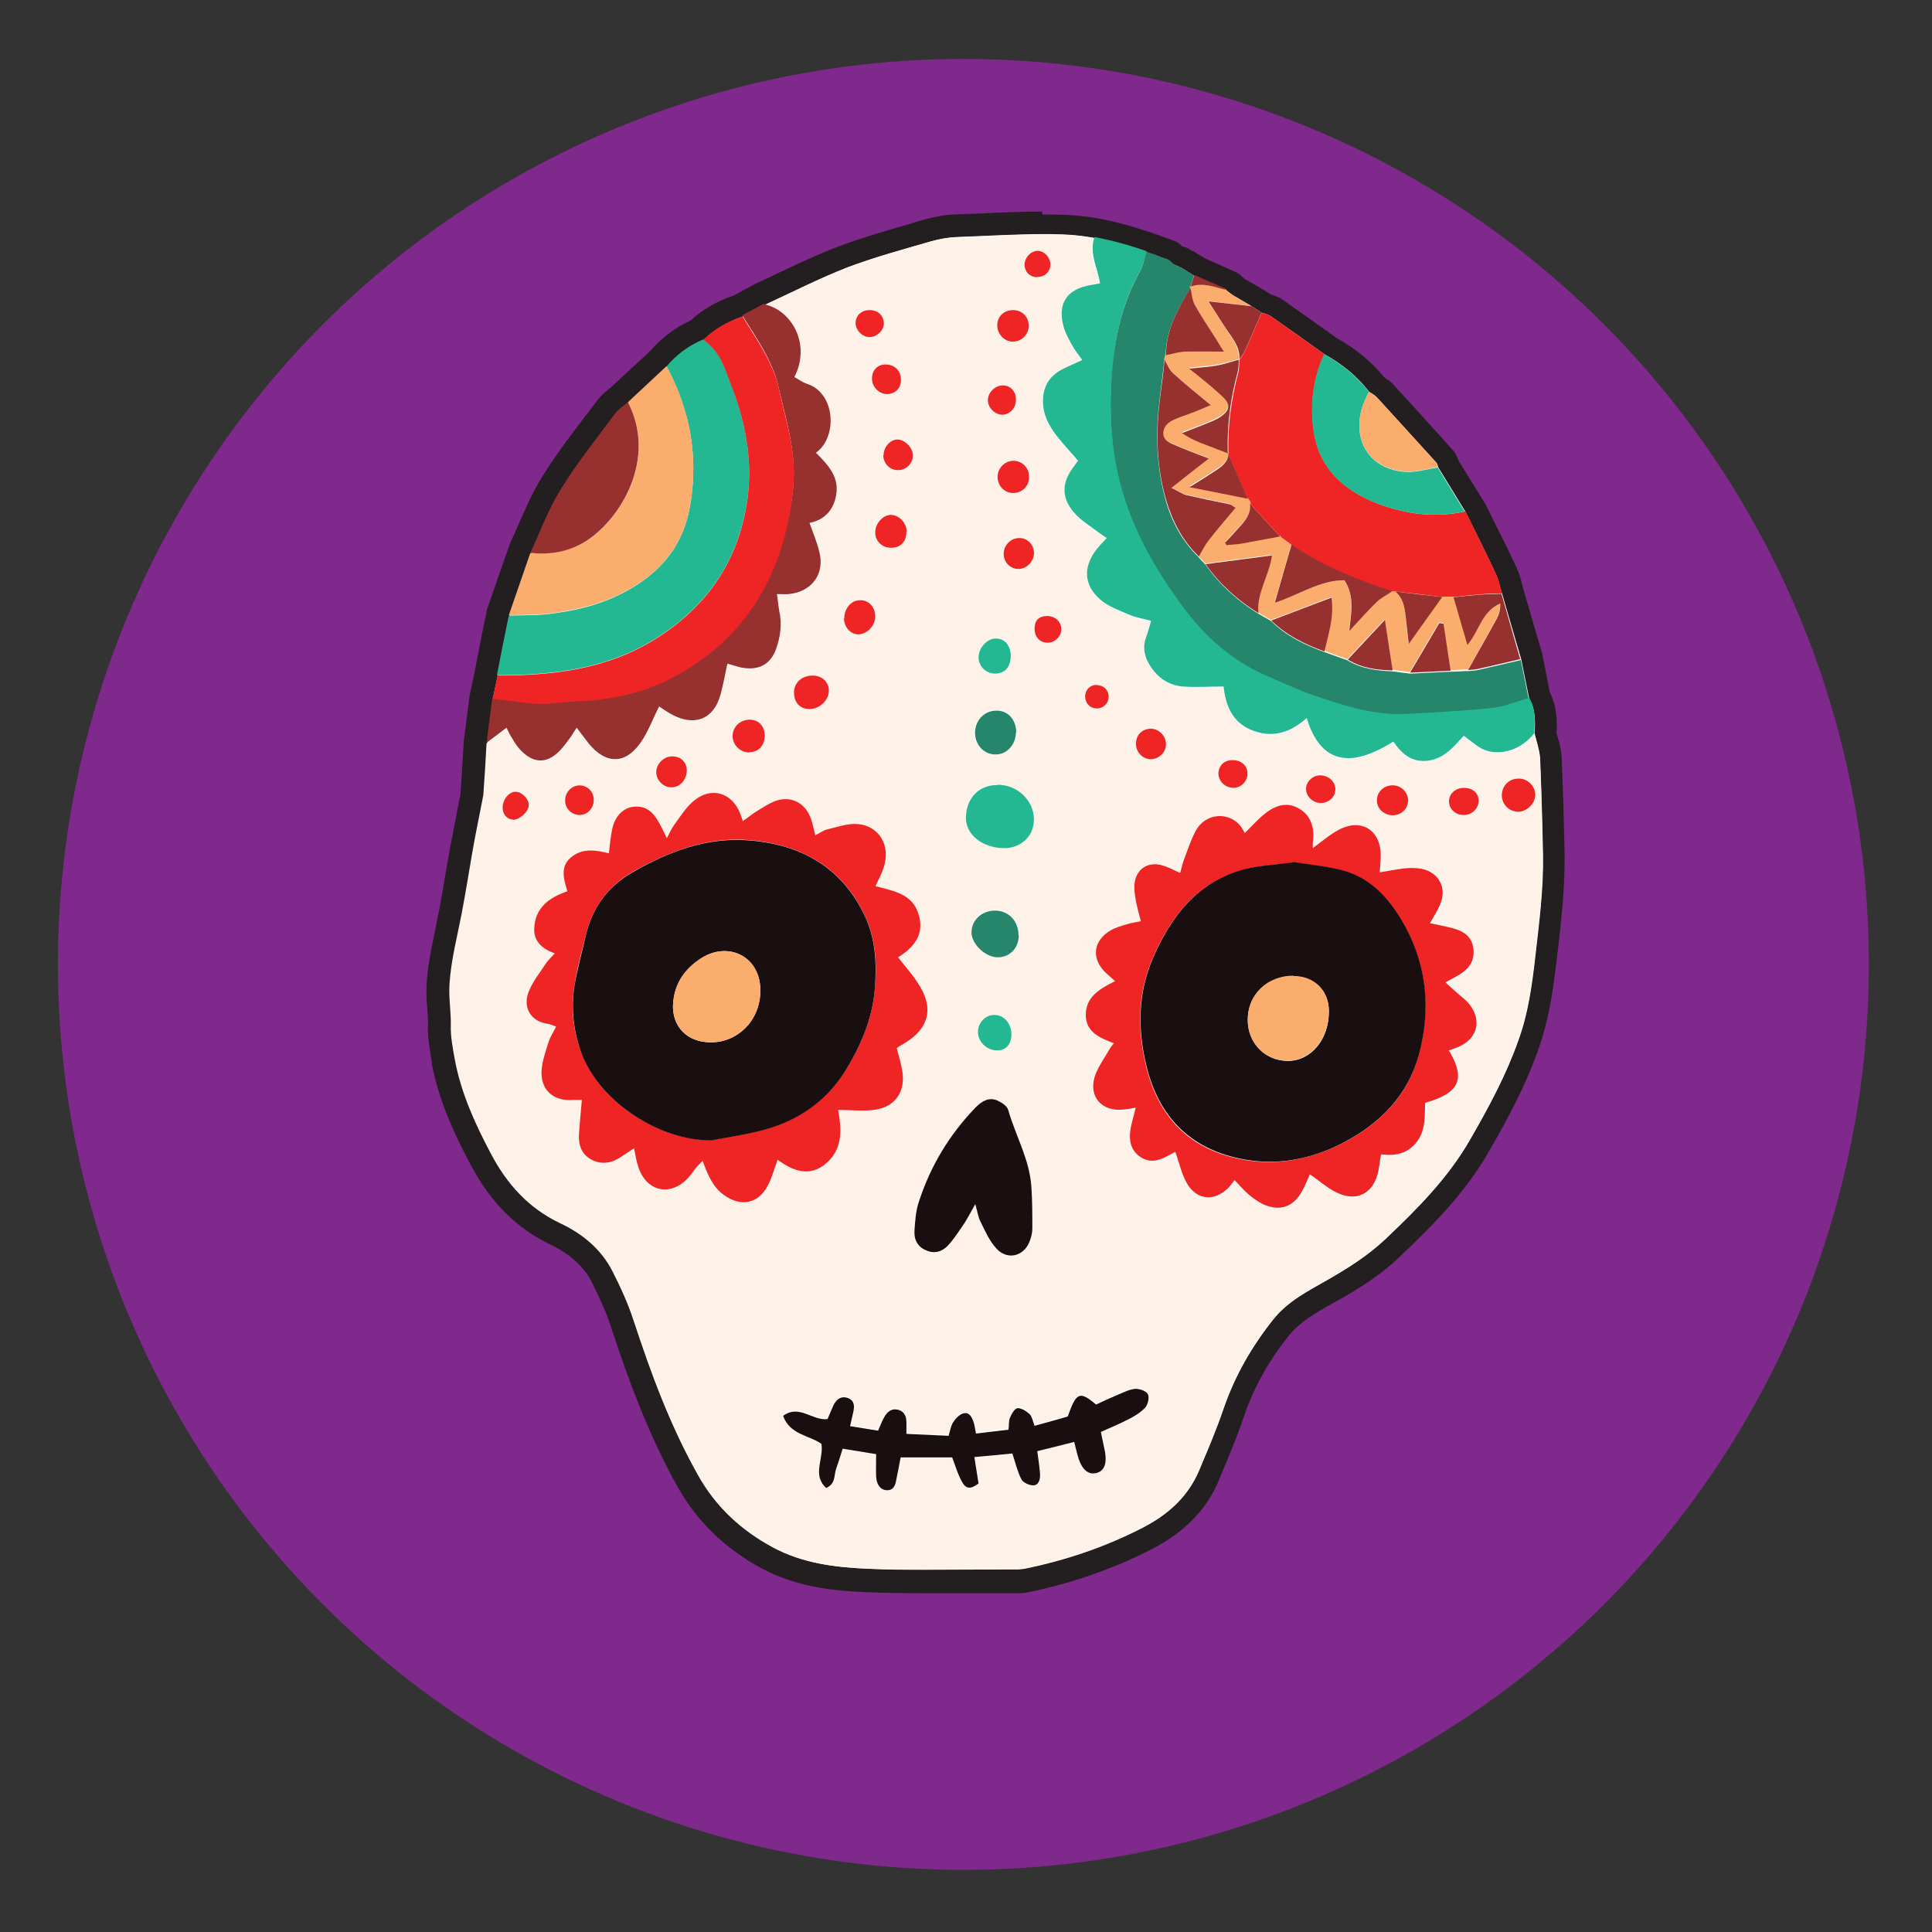
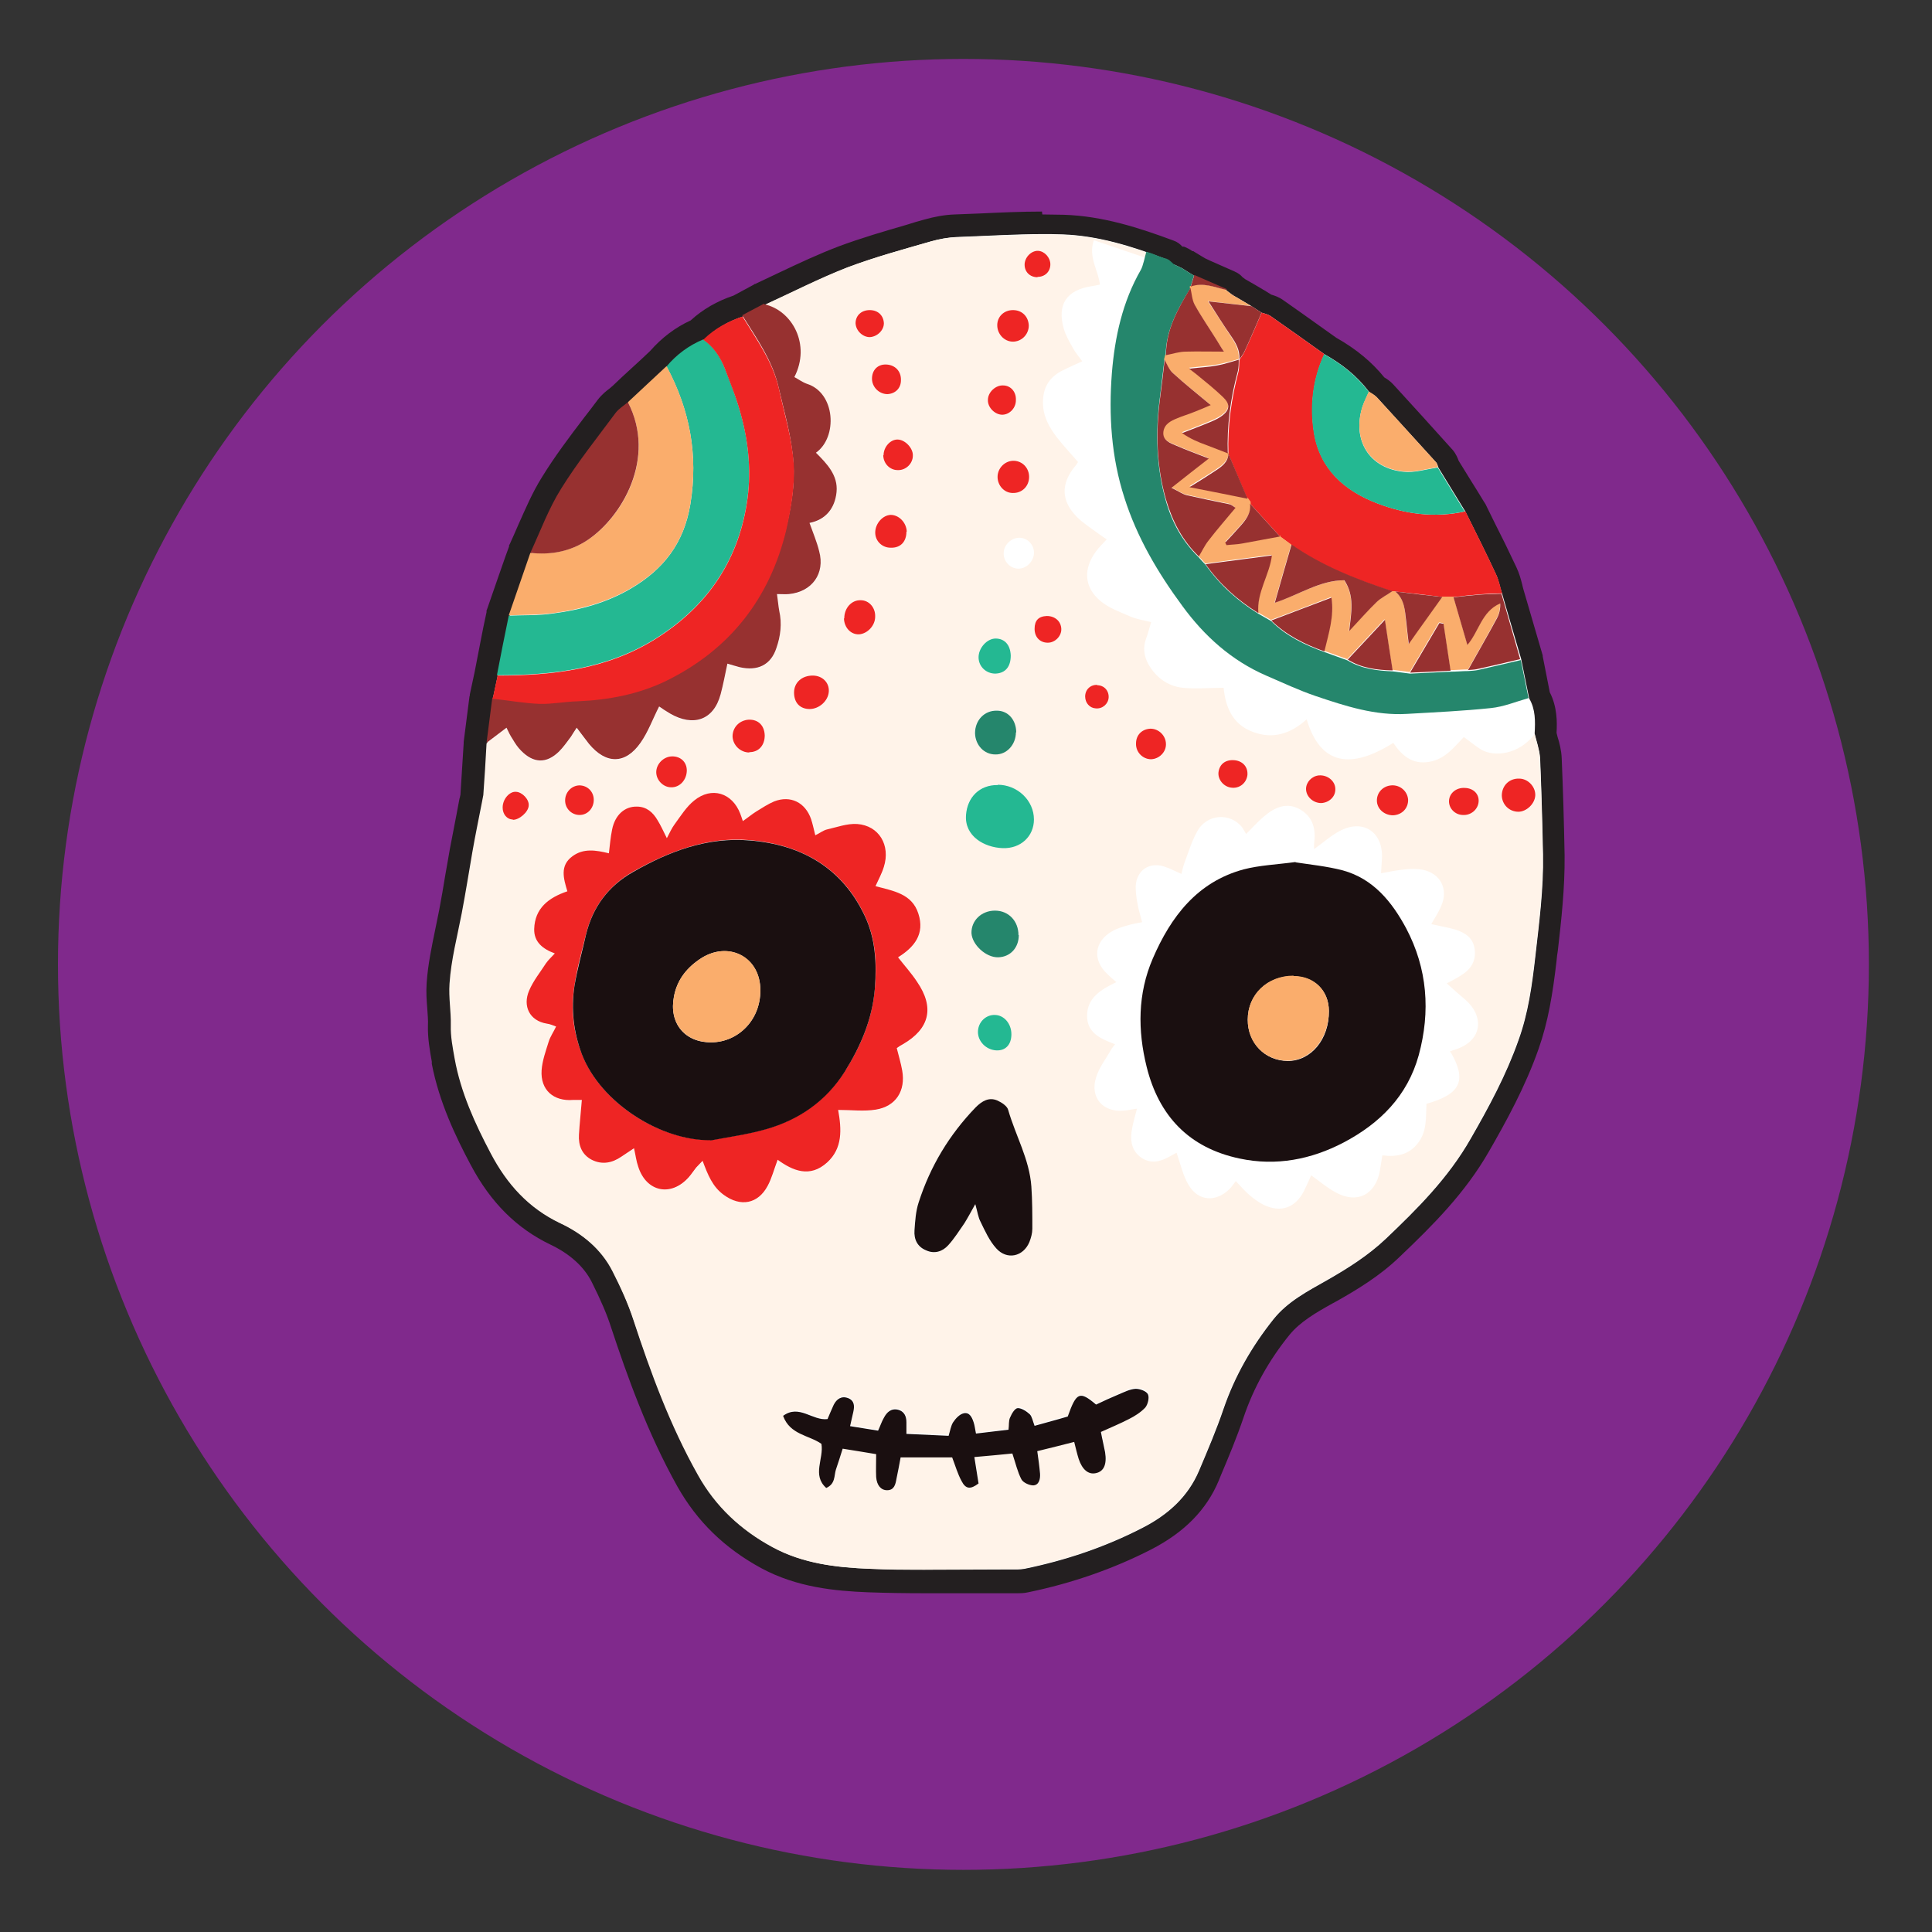
<svg xmlns="http://www.w3.org/2000/svg" version="1.1" viewBox="0 0 600 600">
  <rect x="0" y="0" width="600" height="600" fill="#333333" stroke="none" />
  <defs>
    <style>
      .cls-1 {
        fill: #fcb116;
      }

      .cls-2 {
        fill: #973130;
      }

      .cls-3 {
        fill: #80298c;
      }

      .cls-4 {
        fill: #231f20;
      }

      .cls-5 {
        fill: #ee2524;
      }

      .cls-6 {
        fill: #25866c;
      }

      .cls-7 {
        fill: #1a0f10;
      }

      .cls-8 {
        fill: #fff;
      }

      .cls-9 {
        fill: #24b892;
      }

      .cls-10 {
        fill: #fff3e9;
      }

      .cls-11 {
        display: none;
      }

      .cls-12 {
        fill: #faad6c;
      }
    </style>
  </defs>
  <g>
    <g id="Layer_3">
      <circle class="cls-3" cx="299.2" cy="299.5" r="281.2" />
    </g>
    <g id="Layer_3_copy" class="cls-11">
      <circle class="cls-1" cx="299.2" cy="299.5" r="281.2" />
    </g>
    <g id="Layer_5_copy">
      <g>
        <path class="cls-8" d="M288.3,490.8c-7.1,0-12.9,0-18.4-.3-9.8-.3-21.2-1.4-31.6-7.1-10.8-5.9-18.9-13.7-24.6-23.9-9.1-16.3-15.4-33.8-20.3-48.7-1.4-4.3-3.3-8.8-6.3-14.6-2.8-5.6-7.7-10.1-14.5-13.3-9.8-4.7-17.4-12.3-23.2-23.2-4.5-8.6-9.5-18.9-11.6-30.4v-.7c-.7-3.4-1.4-6.9-1.3-10.5,0-1.8,0-3.6-.2-5.5-.2-2.4-.3-4.9-.2-7.5.4-5.7,1.5-11.1,2.6-16.3.4-2,.8-4,1.2-6,.7-3.6,1.3-7.4,1.9-11,.4-2.7.9-5.3,1.4-8,.7-3.6,1.4-7.3,2-10.9.3-1.6.6-3.2.9-4.8,0-.2,0-.5.1-.7,0-.4.2-.7.2-.9.3-5.2.7-10.4,1-15.5v-.5s1.8-14.4,1.8-14.4h0c.5-2.5,1-4.8,1.5-7.2l3.7-18.8,6.8-19.8v-.2c1-2,1.9-4.1,2.8-6.2,2.1-4.8,4.2-9.7,7-14.2,4-6.4,8.5-12.4,12.9-18.2,1.4-1.8,2.8-3.7,4.2-5.5,1-1.3,2.1-2.2,3.2-3,.4-.3.7-.5,1-.8,2-1.9,9.9-9.2,11.8-11,3.4-3.9,7.4-6.9,12-8.9,3.6-3.3,7.9-5.8,12.8-7.5l6.6-3.5h0c2.6-1.2,5.1-2.4,7.7-3.6,5.9-2.8,11.9-5.7,18.1-8,6.8-2.6,13.9-4.7,20.8-6.6,1.8-.5,3.6-1,5.4-1.6,2.9-.9,5.8-1.4,8.7-1.5,2.6,0,5.2-.2,7.7-.3,6.3-.3,12.8-.6,19.2-.6s4.5,0,6.6.1c11.7.4,22.7,4,32.9,7.8,1,.3,1.6,1,2,1.5.3,0,1.2.4,1.2.4l2.5,1.2h.1c.8.6,1.6,1,2.3,1.5l1.2.7,2,.9c2.5,1.1,5.1,2.2,7.6,3.4h.1c.6.4,1,.8,1.3,1.1,0,0,.9.7,1.3,1l5.8,3.4c.9.6,1.8,1.2,2.8,1.8.1,0,.2,0,.4.1.8.2,1.8.5,2.8,1.2,4.3,3,8.6,6.1,12.7,9l3.9,2.8c6,3.4,10.8,7.4,14.4,12,0,0,.1,0,.2,0,.7.4,1.6,1,2.4,1.8,5.6,6.1,11.4,12.5,18.5,20.4.8.8,1,1.8,1.2,2.4l8.3,13.4v.2c1,1.9,2,3.9,2.9,5.8,2.2,4.5,4.5,9.2,6.7,13.8.7,1.6,1.2,3.2,1.6,4.7.2.6.3,1.2.5,1.7l5.9,20.4,2.4,11.8c2.2,4.1,2.1,8.5,1.9,11.8.1.6.3,1.2.5,1.8.5,1.9,1.1,3.8,1.2,6,.4,9.4.7,19.2.9,30.1.2,9.8-1,19.6-2,29l-.4,3.2c-1.1,10-2.5,18.4-5.4,26.6-4.1,11.4-9.9,22.1-15.1,31.2-7.1,12.5-16.9,22.2-27,31.9-6,5.7-12.9,9.9-18.9,13.3l-1.3.7c-5.5,3.1-10.6,5.9-14.3,10.5-6.6,8.2-11.6,17.2-14.9,26.8-2.1,6.1-4.6,12.1-7.1,18l-.6,1.4c-3.5,8.4-9.8,14.8-19.4,19.7-11.5,5.9-24.1,10.2-37.3,13-1,.2-2,.2-2.8.2h-1.3c-4.3,0-8.6,0-12.9,0-4.5,0-9,0-13.5,0Z" />
        <path class="cls-4" d="M323.6,72.7c2.2,0,4.3,0,6.5.1,11,.4,21.5,3.7,31.8,7.6.4.1.6.8,1,1.2.7.2,1.4.5,2.1.7.7.3,1.4.7,2.1,1,1.2.8,2.4,1.5,3.7,2.3,3.3,1.4,6.6,2.9,9.9,4.3.1,0,.2.2.2.3.7.5,1.3,1,2,1.5,0,0,0,0,0,0,2,1.1,3.9,2.3,5.8,3.4,1,.7,2.1,1.3,3.1,2,.9.3,1.9.5,2.7,1,5.6,3.9,11.2,7.9,16.8,11.9,5.4,3,10.1,6.7,13.9,11.7.8.5,1.7,1,2.4,1.7,6.2,6.8,12.3,13.5,18.5,20.3.3.4.4,1,.6,1.5,2.8,4.6,5.6,9.1,8.4,13.7,3.2,6.5,6.5,13,9.5,19.5.9,1.9,1.2,4,1.9,6,2,6.8,3.9,13.5,5.9,20.2.8,4.1,1.7,8.2,2.5,12.3,2,3.4,1.9,7.1,1.7,10.9.6,2.5,1.5,5,1.7,7.6.4,10,.7,20,.9,30,.2,10.7-1.2,21.2-2.4,31.8-1,8.8-2.2,17.5-5.2,25.8-3.8,10.8-9.2,20.8-14.9,30.7-6.9,12.1-16.5,21.7-26.4,31.1-5.4,5.1-11.7,9.1-18.2,12.8-6,3.4-12.2,6.6-16.6,12.1-6.7,8.4-12,17.6-15.5,27.8-2.2,6.5-4.9,12.8-7.6,19.2-3.5,8.3-9.9,13.9-17.8,17.9-11.5,5.9-23.7,10-36.4,12.6-.7.1-1.4.2-2.1.2s-.9,0-1.3,0c-8.8,0-17.6.1-26.4.1s-12.2,0-18.2-.3c-10.3-.4-20.7-1.6-30.1-6.7-9.8-5.3-17.7-12.6-23.2-22.5-8.6-15.3-14.6-31.6-20.1-48.1-1.7-5.2-4-10.2-6.4-15.1-3.5-6.9-9.4-11.7-16.2-14.9-9.9-4.7-16.6-12.2-21.6-21.7-5-9.3-9.3-18.9-11.2-29.4-.6-3.4-1.3-6.9-1.2-10.4.1-4.3-.7-8.5-.4-12.9.5-7.5,2.4-14.6,3.8-21.9,1.2-6.3,2.2-12.7,3.3-19,.9-5.2,2-10.4,3-15.6.1-.7.3-1.4.4-2.1.4-5.3.7-10.7,1-16,.6-4.7,1.2-9.4,1.8-14.1.5-2.3,1-4.7,1.5-7,1.2-6.2,2.5-12.4,3.7-18.6,2.2-6.5,4.5-12.9,6.7-19.4,3.1-6.7,5.7-13.8,9.6-20,5.1-8.2,11.2-15.8,17-23.5,1-1.3,2.5-2.2,3.8-3.3,4-3.7,8-7.4,12-11.2,3.1-3.7,6.9-6.5,11.4-8.4,3.5-3.4,7.6-5.7,12.2-7.2,2.3-1.2,4.5-2.4,6.8-3.6,8.5-3.9,16.9-8.2,25.6-11.6,8.5-3.2,17.3-5.6,26-8.1,2.5-.7,5.2-1.2,7.8-1.3,8.9-.3,17.9-.9,26.8-.9M323.6,65.7h0c-6.5,0-13,.3-19.4.6-2.6.1-5.1.2-7.7.3-3.1.1-6.3.7-9.5,1.6-1.8.5-3.6,1-5.4,1.6-6.9,2-14.1,4.1-21.1,6.7-6.3,2.4-12.5,5.3-18.4,8.1-2.5,1.2-5.1,2.4-7.6,3.6h-.2c0,0-.2.2-.2.2l-6.3,3.4c-5.1,1.7-9.6,4.3-13.3,7.7-4.8,2.2-9,5.4-12.6,9.5-1.9,1.8-3.8,3.6-5.7,5.3-2,1.8-3.9,3.6-5.9,5.5-.2.2-.5.4-.8.7-1.2.9-2.6,2-3.9,3.7-1.4,1.9-2.8,3.7-4.2,5.5-4.5,5.9-9.1,12-13.1,18.5-3,4.8-5.1,9.8-7.3,14.7-.9,2.1-1.8,4.1-2.7,6.1l-.2.3v.4c-.1,0-6.8,19.4-6.8,19.4l-.2.5v.5c-.7,3.1-1.3,6.2-1.9,9.3-.6,3.1-1.2,6.2-1.8,9.3-.5,2.3-1,4.6-1.5,7v.3c0,0-.1.3-.1.3l-1.8,14.1v.2s0,.2,0,.2c-.3,5.3-.7,10.6-1,15.9,0,.1,0,.3-.1.5,0,.3-.1.5-.2.8-.3,1.6-.6,3.2-.9,4.8-.7,3.6-1.4,7.2-2.1,10.9-.5,2.7-.9,5.4-1.4,8-.6,3.6-1.2,7.3-1.9,10.9-.4,2-.8,4-1.2,5.9-1.1,5.4-2.3,10.9-2.7,16.8-.2,2.9,0,5.5.2,8,.1,1.8.3,3.6.2,5.2-.1,4,.6,7.8,1.2,11.2v.7c2.3,11.9,7.4,22.6,12.1,31.4,6.2,11.7,14.3,19.7,24.7,24.7,6.1,2.9,10.5,6.9,12.9,11.7,2.8,5.6,4.7,10,6,14.1,5,15.1,11.3,32.8,20.6,49.4,6.1,10.8,14.6,19.1,26,25.3,11.1,6,23,7.1,33.2,7.5,5.5.2,11.3.3,18.5.3s9.1,0,13.6,0c4.2,0,8.6,0,12.9,0,.2,0,.4,0,.6,0,.2,0,.5,0,.7,0,.9,0,2.1,0,3.4-.3,13.6-2.8,26.5-7.3,38.2-13.3,10.3-5.3,17.2-12.3,21-21.4l.6-1.5c2.5-5.9,5-11.9,7.1-18.1,3.1-9.2,7.9-17.8,14.3-25.7,3.3-4,8.1-6.8,13.3-9.7l1.3-.7c6.2-3.5,13.4-7.8,19.6-13.8,10.4-9.9,20.3-19.8,27.7-32.7,5.3-9.2,11.3-20.1,15.4-31.8,3-8.5,4.4-17.1,5.6-27.4.1-1.1.2-2.1.4-3.2,1.1-9.6,2.2-19.5,2.1-29.5-.2-10.9-.5-20.7-.9-30.2-.1-2.5-.7-4.8-1.3-6.7-.1-.4-.2-.8-.3-1.2.2-3.4.2-8.1-2.1-12.6-.3-1.7-.7-3.4-1-5.1-.4-2-.8-4.1-1.2-6.1v-.3c0,0-.1-.3-.1-.3l-5.9-20.2h0s0,0,0,0c-.1-.5-.3-1-.4-1.6-.4-1.6-.9-3.4-1.8-5.3-2.2-4.7-4.5-9.4-6.8-13.9-.9-1.9-1.9-3.8-2.8-5.7l-.2-.3-.2-.3c-1.4-2.3-2.8-4.6-4.2-6.8-1.2-2-2.5-4-3.7-6-.3-.8-.8-2.1-1.8-3.3-7-7.8-12.9-14.3-18.5-20.4-1-1.1-2-1.7-2.8-2.2-3.8-4.7-8.7-8.8-14.9-12.3-1.3-.9-2.5-1.8-3.8-2.7-4.2-3-8.4-6-12.7-9-1.4-1-2.7-1.4-3.7-1.7-.8-.5-1.6-1-2.4-1.5h-.1c0,0-.1-.1-.1-.1-1.8-1.1-3.6-2.1-5.5-3.2-.3-.2-.5-.4-.8-.6-.6-.7-1.3-1.2-2.1-1.6h-.1c0,0-.1-.1-.1-.1-2.6-1.1-5.1-2.3-7.7-3.4l-1.7-.8-1-.6c-.8-.5-1.5-.9-2.3-1.4l-.3-.2h-.3c-.4-.3-.7-.5-1.1-.7-.3-.2-.7-.3-1-.5l-.5-.2h-.5c-.7-.8-1.6-1.5-2.8-1.9-10.5-3.9-21.8-7.6-34-8-2.1,0-4.3-.1-6.7-.1h0Z" />
      </g>
    </g>
    <g id="Layer_5">
      <g>
        <path class="cls-10" d="M476.5,227.7c.6,2.5,1.5,5,1.7,7.6.5,10,.7,20,.9,30,.2,10.7-1.2,21.2-2.4,31.8-1,8.8-2.2,17.5-5.2,25.8-3.8,10.8-9.2,20.7-14.9,30.7-6.9,12.1-16.5,21.7-26.4,31.1-5.4,5.1-11.7,9.1-18.2,12.8-6,3.4-12.2,6.6-16.6,12.1-6.7,8.4-12,17.6-15.5,27.8-2.2,6.5-4.9,12.8-7.6,19.2-3.5,8.3-9.9,13.9-17.8,17.9-11.5,5.9-23.7,10-36.4,12.6-1.1.2-2.2.2-3.4.2-14.9,0-29.8.4-44.7-.1-10.3-.4-20.7-1.6-30.1-6.7-9.8-5.3-17.7-12.6-23.2-22.5-8.6-15.3-14.6-31.6-20-48.1-1.7-5.2-4-10.2-6.5-15.1-3.5-6.9-9.4-11.7-16.2-14.9-9.9-4.7-16.6-12.2-21.6-21.7-4.9-9.3-9.3-18.9-11.2-29.4-.6-3.4-1.3-6.9-1.2-10.4.1-4.3-.7-8.5-.4-12.9.5-7.5,2.4-14.6,3.8-21.9,1.2-6.3,2.2-12.6,3.3-19,.9-5.2,2-10.4,3-15.6.1-.7.3-1.4.4-2.1.4-5.3.7-10.6,1-16,2.1-1.6,4.1-3.1,6.2-4.7.7,1.2,1.3,2.5,2,3.7.8,1.2,1.5,2.4,2.5,3.4,3.9,4,7.9,4.1,11.8.3,1.4-1.4,2.5-3,3.7-4.6.6-.8,1.2-1.8,1.8-2.8,1.4,1.9,2.5,3.5,3.8,5,5.2,6.4,11.2,6.5,16-.3,2.4-3.4,3.8-7.4,5.8-11.3.9.5,2.1,1.4,3.4,2.2,7.1,4.1,13.5,2.2,15.7-6,.8-3.1,1.4-6.2,2.1-9.5,1.4.4,2.6.8,3.8,1.1,5.6,1.3,9.7-.7,11.4-5.9,1.3-3.8,1.8-7.7.9-11.6-.4-1.6-.5-3.2-.7-5.2,1.5,0,2.6,0,3.7,0,7.2-.7,11.3-6.4,9.4-13.3-.8-2.9-2-5.7-3-8.8,5.1-1,7.9-4.6,8.4-9.6.5-5.2-3-8.8-6.4-12.2,6.7-4.8,6.1-18.6-2.8-21.4-1.4-.4-2.6-1.4-3.9-2.1,5.2-10-.7-20.7-9.3-22.6,8.5-3.9,16.9-8.2,25.6-11.6,8.5-3.2,17.3-5.6,26-8.1,2.5-.7,5.2-1.2,7.8-1.3,11.1-.4,22.2-1.1,33.3-.8,11,.4,21.5,3.7,31.8,7.6.4.2.6.8,1,1.2-2.4-.6-4.8-1.2-7.3-1.7-5.3-1.8-10.6-3.6-15.9-5.4-1.8,5.3,1.4,9.3,1.9,13.8-1.1.2-1.9.4-2.7.5-7.7,1.2-10.7,5.7-8.5,13.3.6,2,1.7,3.9,2.7,5.7.8,1.5,1.9,2.8,3,4.3-2.3,1.1-4.5,2-6.6,3.1-3.8,2.1-5.6,5.2-5.6,9.7,0,4.3,1.9,7.6,4.3,10.8,2.1,2.7,4.4,5.1,6.6,7.7-.4.6-.7,1.1-1.1,1.5-4.3,5.4-4.1,10.6.7,15.5,2,2,4.4,3.5,6.7,5.2.8.6,1.7,1.2,2.6,1.8-1.3,1.4-2.4,2.5-3.3,3.7-4,5.4-3.8,11.1,1.3,15.4,2.6,2.2,6,3.4,9.2,4.8,2,.9,4.2,1.2,6.6,1.8-.6,2-1,3.6-1.6,5.2-1,2.7-.6,5.4.7,7.8,2.3,4.1,6,6.9,10.7,7.4,4.1.4,8.3,0,12.7,0,.6,5.8,2.6,11.3,9.1,13.7,6.3,2.4,11.8.5,16.7-3.9,4.3,14.4,13.9,15.5,26.9,7.3,2.6,3.9,5.9,6.8,11.1,5.9,5-.8,7.8-4.6,10.8-7.7,2,1.4,3.6,2.8,5.4,3.9,4.2,2.4,11.7,1.5,16.5-4.7ZM241.5,360.2c4.9,3.5,10.1,5.8,15.5.9,4.8-4.4,4.5-10.2,3.4-16.3,4.2,0,8,.5,11.7-.1,6.2-1,9.3-5.9,8.2-12.1-.4-2.3-1.1-4.6-1.7-7,.7-.5,1.3-.8,1.9-1.2,8.3-4.8,9.9-11.5,4.4-19.4-1.7-2.5-3.8-4.9-5.9-7.6,5-3.1,8.4-7.3,6.3-13.6-2-6.2-7.9-7-13.3-8.5.9-2.2,2-4,2.6-6,2-6.7-1.6-12.7-8.3-13.3-3.1-.2-6.3.9-9.4,1.7-1.2.3-2.4,1.1-3.6,1.8-.5-2.1-.8-3.6-1.3-5-1.8-5.2-6.4-7.4-11.5-5.5-1.9.7-3.7,2-5.5,3.1-1.4.9-2.7,1.9-4.2,3-.4-1-.6-1.7-.8-2.3-2.5-6.5-8.9-8.5-14.3-4.1-2.4,2-4.2,4.9-6.1,7.4-.9,1.2-1.4,2.6-2.4,4.3-1.1-2.2-1.9-4-2.9-5.6-1.5-2.4-3.4-4.1-6.4-4.2-3.8,0-6.8,2.6-7.7,7.1-.5,2.4-.7,4.9-1,7.4-4.1-1-7.9-1.6-11.3.9-4,2.9-2.8,6.9-1.6,10.9-5.9,2-10.1,5.3-10.3,11.7-.1,4,2.6,6.2,6.4,7.6-1,1.1-2,2-2.7,3-1.9,2.8-4,5.5-5.3,8.6-1.9,4.7.2,9.3,5.5,10.2.9.2,1.8.6,2.9.9-.9,1.7-1.8,3.1-2.3,4.7-.9,2.9-2,5.9-2.2,8.9-.4,6.1,3.7,9.7,9.8,9.2.9,0,1.8,0,2.7,0-.3,3.8-.7,7.3-.9,10.8-.2,3.3,1,6.2,4,7.8,3.2,1.7,6.3,1,9.2-1,1.2-.8,2.4-1.6,3.9-2.6.5,2.2.7,4,1.3,5.7,2.6,7.9,10.3,9.5,15.7,3.3.8-.9,1.5-2,2.3-3,.6-.7,1.2-1.3,2-2.1,1.6,4.3,3.1,8,6.6,10.6,5.1,3.7,10.5,2.7,13.6-2.8,1.3-2.4,2-5.2,3.1-8.1ZM450.2,326.6c.6-.3,1.2-.5,1.9-.7,8.7-2.9,8.6-10.6,3-15.4-1.9-1.6-3.8-3.3-5.8-5.1,1.6-.9,3-1.5,4.3-2.4,3-1.8,4.8-4.3,4.4-8-.4-3.7-2.9-5.3-6-6.3-2.4-.7-4.9-1.1-7.5-1.7,1.1-2,2.3-3.7,3.1-5.7,2.3-5.2-.3-10.1-5.8-11.2-1.8-.3-3.6-.3-5.4-.1-2.4.2-4.8.7-7.5,1.2.1-2,.2-3.6.3-5.1.1-8-6.1-11.8-13.2-8-2.8,1.5-5.2,3.7-7.9,5.6,0-.5,0-1.1,0-1.6.6-4.4-.2-8.3-4.3-10.7-4.1-2.4-7.9-.7-11.2,2.1-1.8,1.5-3.4,3.3-5.6,5.5-.5-.8-.8-1.4-1.2-2-3.6-4.7-11.1-4.4-14.1,1.4-1.6,2.9-2.6,6.2-3.8,9.4-.4,1.1-.7,2.3-1,3.6-2.1-.9-3.7-1.8-5.4-2.3-4.7-1.5-8.6,1.3-8.8,6.2,0,1.7.2,3.4.5,5,.3,1.9.9,3.8,1.5,6.1-1.5.3-2.9.5-4.2.9-1.7.5-3.6,1-5.1,1.9-5.6,3.2-6.2,8.9-1.5,13.3.8.8,1.7,1.6,2.8,2.5-4.8,2.3-9.1,4.9-9.1,10.5,0,5.3,4.2,7.1,8.7,8.8-.5.7-1,1.2-1.3,1.8-1.6,2.8-3.7,5.5-4.6,8.5-2,6.3,2.2,11,8.8,10.3,1.2-.1,2.4-.4,3.9-.6-.7,2.7-1.4,5-1.7,7.3-.4,3.1.3,6,3,7.9,2.8,1.9,5.6,1.4,8.4-.1,1-.6,2.1-1.1,2.6-1.4,1.3,3.7,2,7.2,3.8,10.1,3,5,8.4,5.3,12.6,1.2.7-.7,1.2-1.5,2-2.5,1.6,1.7,2.8,3.1,4.2,4.3,1.4,1.2,2.9,2.3,4.5,3.1,5.3,2.5,9.7.9,12.4-4.2.8-1.6,1.5-3.2,2.3-5,2.7,1.9,5.1,4,7.8,5.4,6.5,3.5,12.1.6,13.5-6.6.3-1.6.5-3.3.8-5,4.7.6,8.5-.3,11.2-4,2.7-3.6,2.3-7.9,2.5-12,10.6-3,12.6-7.2,7.6-15.9ZM322.1,450.4c4-1,7.7-2,11.6-2.9.5,2,.9,3.7,1.4,5.3,1,3.3,3,4.9,5.3,4.4,2.5-.5,3.6-2.8,2.9-6.5-.3-2.1-.8-4.1-1.3-6.3,3.1-1.4,6-2.6,8.7-4,1.8-1,3.7-2.1,5.1-3.6.8-.9,1.4-3.1.8-4.1-.5-1-2.5-1.7-3.8-1.7-1.8,0-3.5,1-5.2,1.7-2.4,1-4.8,2.2-7.1,3.2-5.1-4.2-6.1-3.8-8.8,3.7-3.3.9-6.8,1.9-10.3,2.9-.6-1.6-.8-2.9-1.5-3.6-1-1-2.5-2-3.7-1.9-.9,0-1.9,1.8-2.4,2.9-.5,1.1-.3,2.4-.5,3.8-3.5.4-6.8.8-10.1,1.2-.3-1.5-.4-2.4-.7-3.4-.5-1.5-1.3-3.3-3.1-2.9-1.3.3-2.5,1.6-3.3,2.8-.7,1.1-.9,2.6-1.4,4.2-4.4-.2-8.7-.4-13.1-.6,0-1.6,0-2.6,0-3.6,0-1.9-.7-3.4-2.6-3.9-2.2-.6-3.5.8-4.4,2.5-.7,1.2-1.1,2.5-1.8,4-2.9-.5-5.6-.9-8.7-1.4.4-1.7.8-3,1-4.4.4-1.8.4-3.5-1.6-4.3-2.1-.8-3.6.3-4.5,2.1-.8,1.5-1.3,3-1.9,4.4-4.7.6-8.8-4.7-13.8-1,2.2,5.9,8.1,6,11.9,8.7.8,4.6-3,9.7,1.5,13.7,2.9-1.3,2.4-3.8,3-5.7.7-2.1,1.3-4.2,2.1-6.5,3.6.6,6.9,1.2,10.4,1.7,0,2.6-.1,4.8,0,7.1.2,2.6,1.5,4.2,3.4,4.1,2.2,0,2.6-1.8,2.9-3.5.4-2.3.9-4.6,1.3-6.7h16c1,2.6,1.7,5.1,2.9,7.3,1.4,2.6,2.8,2.7,5.3.8-.4-2.5-.8-5.1-1.3-8.2,4.3-.4,8.1-.8,11.8-1.1,1,3,1.5,5.7,2.8,8,.6,1,2.5,2,3.7,1.9,1.9,0,2.3-1.9,2.1-3.6-.2-2.2-.6-4.5-.9-7.3ZM302.8,374.1c.7,2.5.9,4.1,1.6,5.4,1.5,2.9,2.8,5.9,4.9,8.3,3.3,3.7,8.4,2.5,10.3-2,.5-1.3.9-2.7.9-4.1,0-4.4,0-8.7-.3-13.1-.6-8.5-4.9-15.8-7.2-23.8-.4-1.2-2-2.3-3.3-2.9-2.7-1.2-4.9.1-6.8,2.1-8.2,8.4-14.1,18.3-17.7,29.5-.9,2.8-1.1,5.8-1.3,8.7-.2,2.8.9,5,3.6,6.2,2.7,1.2,5.1.4,6.9-1.6,1.9-2.1,3.4-4.5,5-6.8,1.1-1.6,1.9-3.3,3.3-5.8ZM309.8,243.7c-5.6,0-9.5,3.8-9.9,9.3-.4,6.6,5.7,10.1,11.4,10.3,5.6.2,9.7-3.7,9.7-8.9,0-5.9-5.1-10.7-11.3-10.8ZM316.4,290.4c0-4.4-3.1-7.5-7.3-7.6-4.2,0-7.4,3-7.3,7,.1,3.6,4.5,7.6,8.3,7.5,3.7-.1,6.4-3,6.4-6.9ZM315.5,227.4c0-3.9-2.5-6.7-6-6.8-3.8-.1-6.8,3.1-6.8,7,0,3.7,2.8,6.5,6.3,6.6,3.5,0,6.4-3,6.4-6.9ZM308.9,315.2c-2.9,0-5.3,2.3-5.3,5.3,0,2.9,2.5,5.5,5.6,5.7,2.9.2,4.8-1.8,4.8-5,0-3.3-2.2-5.9-5.2-6ZM313.9,203.6c0-3.3-1.9-5.3-4.7-5.3-2.8,0-5.5,3.1-5.3,6,.1,2.9,2.4,5,5.2,4.9,3.1,0,4.8-2.1,4.8-5.6ZM471.6,252.1c2.6,0,5.2-2.4,5.3-5.1.1-2.7-2.3-5.2-5-5.2-3,0-5.4,2.2-5.4,5.3,0,2.8,2.3,5,5.2,5ZM251.5,220.2c3,0,5.8-2.5,6-5.4.2-2.8-2-5-5-5-3.4,0-5.7,2.2-5.8,5.3,0,3.1,1.8,5,4.9,5.1ZM262.2,192c0,2.9,2.1,5.1,4.7,4.9,2.6-.1,4.9-2.7,5-5.5,0-2.8-1.9-5-4.5-5.1-2.8,0-5.1,2.5-5.1,5.6ZM232.7,233.7c2.9,0,4.9-2.2,4.8-5.2,0-3.2-2-5.1-5-4.9-2.9.1-5.1,2.4-5,5.2,0,2.7,2.5,5,5.2,5ZM309.7,101c0,2.7,2.1,4.9,4.7,5.1,2.8.1,5.2-2.2,5.1-5,0-2.8-2-4.7-4.9-4.8-2.8,0-4.9,1.9-4.9,4.7ZM319.6,148.1c0-2.7-2-4.9-4.7-5-2.8-.1-5.1,2.2-5.1,5,0,2.7,2.1,4.9,4.7,5,2.9,0,5.1-2.1,5.1-5ZM281.5,165.1c0-2.8-2.4-5.3-5-5.2-2.5,0-4.8,2.7-4.8,5.5,0,2.6,2.1,4.7,4.8,4.7,3,0,4.9-1.9,4.9-5ZM213.3,239.2c0-2.6-2-4.5-4.7-4.4-2.6.1-4.9,2.4-4.8,4.9,0,2.4,2.2,4.6,4.6,4.7,2.7,0,5-2.3,4.9-5.3ZM432.6,253.2c2.8,0,4.8-2.2,4.7-4.9-.1-2.6-2.5-4.6-5.2-4.4-2.5.2-4.5,2.2-4.5,4.7,0,2.6,2.3,4.7,5,4.6ZM362.1,231.2c0-2.6-2.2-4.9-4.8-4.8-2.6,0-4.4,1.9-4.5,4.6,0,2.7,2.1,4.9,4.7,4.9,2.5,0,4.6-2.1,4.6-4.6ZM311.7,172.1c.1,2.5,2.2,4.5,4.6,4.5,2.7,0,5-2.6,4.8-5.3-.2-2.5-2.3-4.4-4.8-4.3-2.6.2-4.7,2.5-4.6,5ZM274.4,141.4c0,2.6,2,4.6,4.5,4.7,2.5,0,4.6-2,4.7-4.5,0-2.4-2.4-5-4.8-5-2.3,0-4.3,2.3-4.3,4.9ZM279.8,118.1c0-2.8-1.8-4.8-4.6-4.9-2.7-.1-4.5,1.7-4.4,4.4,0,2.6,2.3,4.9,4.8,4.8,2.4,0,4.1-1.8,4.2-4.3ZM184.4,248.4c0-2.6-2-4.6-4.5-4.5-2.5,0-4.4,2.1-4.4,4.7,0,2.6,2,4.6,4.5,4.5,2.5,0,4.4-2.1,4.4-4.7ZM454.2,253.1c2.6.1,4.8-1.7,5-4.1.2-2.4-1.6-4.1-4.2-4.3-2.7-.1-4.9,1.6-5,4-.1,2.3,1.8,4.2,4.2,4.4ZM315.5,124.3c0-2.5-1.7-4.4-4-4.5-2.3,0-4.7,2.1-4.7,4.5,0,2.4,2.3,4.7,4.6,4.6,2.3-.1,4.1-2.1,4.1-4.5ZM410.3,249.4c2.5,0,4.4-1.9,4.4-4.2,0-2.5-2.4-4.6-5.1-4.4-2.2.1-4,2.1-4,4.2,0,2.4,2.2,4.5,4.7,4.4ZM383.5,236.1c-2.9-.3-4.8,1.2-5.1,3.8-.2,2.2,1.6,4.4,3.9,4.7,2.6.3,4.8-1.4,5.1-3.9.3-2.4-1.3-4.3-3.9-4.6ZM270.1,96.3c-2.6,0-4.4,1.7-4.4,4.1,0,2.3,2.1,4.3,4.4,4.3,2.3,0,4.4-2.1,4.4-4.3,0-2.5-1.8-4.1-4.4-4.1ZM325.1,191.3c-2.6,0-3.8,1.4-3.8,4,0,2.6,1.7,4.3,4.1,4.3,2.3,0,4.3-2.1,4.2-4.3-.1-2.4-2-4-4.5-4ZM159.3,254.5c2,0,4.9-2.4,5-4.4.1-1.8-2-4.1-3.9-4.3-2.1-.1-4.1,2.2-4.2,4.9,0,2,1.3,3.6,3.2,3.7ZM322.2,86.1c2.3,0,4-1.6,4-3.9,0-2.1-1.8-4.1-3.8-4.2-2.2-.1-4.2,2-4.2,4.3,0,2.3,1.7,3.9,4,3.9ZM340.7,212.8c-2.2,0-3.8,1.5-3.8,3.6,0,2,1.4,3.5,3.3,3.7,2.1.1,3.9-1.4,4-3.4.1-2.1-1.4-3.8-3.6-3.8Z" />
-         <path class="cls-9" d="M476.5,227.7c-4.8,6.2-12.3,7.1-16.5,4.7-1.8-1-3.4-2.4-5.4-3.9-3,3.2-5.8,6.9-10.8,7.7-5.3.8-8.5-2.1-11.1-5.9-12.9,8.2-22.5,7.2-26.9-7.3-4.9,4.4-10.4,6.3-16.7,3.9-6.4-2.4-8.5-7.8-9.1-13.7-4.4,0-8.6.3-12.7,0-4.8-.4-8.4-3.2-10.7-7.4-1.3-2.4-1.7-5.1-.7-7.8.6-1.6,1-3.2,1.6-5.2-2.4-.6-4.6-1-6.6-1.8-3.2-1.4-6.7-2.6-9.2-4.8-5.1-4.4-5.4-10-1.3-15.4.9-1.2,2-2.3,3.3-3.7-.9-.6-1.8-1.2-2.6-1.8-2.2-1.7-4.7-3.2-6.7-5.2-4.9-4.9-5-10.1-.7-15.5.3-.4.6-.9,1.1-1.5-2.2-2.6-4.5-5-6.6-7.7-2.4-3.1-4.3-6.5-4.3-10.8,0-4.5,1.9-7.6,5.6-9.7,2.1-1.1,4.3-2,6.6-3.1-1.1-1.5-2.1-2.8-3-4.3-1-1.8-2.1-3.7-2.7-5.7-2.2-7.5.9-12.1,8.5-13.3.8-.1,1.6-.3,2.7-.5-.5-4.4-3.5-9.1-1.7-14.4,6.9,1.4,10.9,2.6,16.2,4.4-.4,1.3-1.1,4.5-1.7,5.6-5.8,9.9-8.1,20.9-9,32.1-1.1,13.1-.2,26.1,3.9,38.7,4,12.3,10.4,23.3,18,33.6,6.8,9.3,15.3,16.9,26,21.6,5.1,2.2,10.3,4.6,15.5,6.4,9.1,3.2,18.4,6.2,28.3,5.5,8.7-.5,17.4-.9,26-1.8,4-.4,7.8-2.1,11.7-3.1,2.1,3.4,1.9,7.1,1.7,10.9Z" />
        <path class="cls-6" d="M474.7,216.8c-3.9,1.1-7.7,2.7-11.7,3.1-8.6.9-17.3,1.3-26,1.8-9.9.6-19.1-2.4-28.3-5.5-5.3-1.8-10.4-4.2-15.5-6.4-10.8-4.7-19.2-12.3-26-21.6-7.6-10.3-14.1-21.3-18-33.6-4.1-12.7-4.9-25.7-3.9-38.7.9-11.2,3.3-22.2,9-32.1.7-1.2,1.3-4.3,1.7-5.6,2.4.6,4,1.6,6.4,2.2,1.2.5,1.9,1.7,2.6,1.9.7.3,1.4.7,2.1,1,1.2.8,2.4,1.5,3.7,2.3-.4,1.2-.7,2.4-1.1,3.6v.3c-4,6.5-7.6,13-7.7,20.9-.1.5-.3,1-.4,1.5-.5,3.9-.9,7.8-1.4,11.7-1.4,10.7-1.1,21.3,1.8,31.7,1.9,6.8,5.1,12.7,10.2,17.7.7.8,1.4,1.6,2.2,2.4,4.4,6.2,9.9,11.2,16.4,15.2,1.3.8,2.7,1.5,4,2.3,4.6,4.6,10.4,7.4,16.5,9.6,2.4.9,4.8,1.7,7.2,2.6,4.3,2.6,9.1,3.2,14,3.4,1.8.2,3.6.5,5.4.7,4.2-.2,8.4-.4,12.6-.6,1.8,0,3.7-.2,5.5-.2,1-.1,1.9-.1,2.9-.3,4.5-1,9-2.1,13.4-3.1.8,4.1,1.7,8.2,2.5,12.3Z" />
        <path class="cls-5" d="M391.8,97.1c.9.3,1.9.5,2.7,1,5.6,3.9,11.2,7.9,16.8,11.9-3.6,7.8-4.5,16.1-3.2,24.4,1.8,11.2,9.4,18,19.6,21.9,8.8,3.4,18,4.6,27.4,2.5,3.2,6.5,6.5,13,9.5,19.5.9,1.9,1.3,4,1.9,6-2.4,0-4.7.1-7.1.3-2.6.2-5.2.5-7.8.8-1.2,0-2.4,0-3.6,0-4.9-.6-9.8-1.2-14.7-1.7-.3,0-.6,0-.9,0-11-3.6-21.8-7.7-31.4-14.5-1.1-.8-2.3-1.7-3.4-2.5-3.1-3.4-6.2-6.8-9.3-10.2v-.3c-.3-.4-.6-.8-.9-1.2-2-4.6-3.9-9.3-5.9-14-.3-8.6.9-17.2,3.1-25.5.3-1.2.2-2.5.3-3.7.5-.8,1.2-1.7,1.6-2.6,1.8-3.9,3.5-7.9,5.2-11.8Z" />
        <path class="cls-2" d="M237.4,94.5c8.6,1.9,14.5,12.5,9.3,22.6,1.3.7,2.5,1.6,3.9,2.1,8.9,2.8,9.6,16.6,2.8,21.4,3.4,3.4,6.9,7,6.4,12.2-.5,5-3.3,8.6-8.4,9.6,1.1,3.1,2.3,5.9,3,8.8,1.9,6.9-2.2,12.6-9.4,13.3-1.1.1-2.2,0-3.7,0,.3,2,.4,3.6.7,5.2.9,4,.4,7.9-.9,11.6-1.7,5.2-5.8,7.2-11.4,5.9-1.2-.3-2.4-.7-3.8-1.1-.7,3.3-1.3,6.5-2.1,9.5-2.2,8.2-8.6,10.1-15.7,6-1.3-.8-2.6-1.6-3.4-2.2-2,3.9-3.4,7.9-5.8,11.3-4.7,6.7-10.7,6.7-16,.3-1.2-1.5-2.4-3.2-3.8-5-.7,1-1.2,1.9-1.8,2.8-1.2,1.6-2.3,3.2-3.7,4.6-3.9,3.8-7.9,3.7-11.8-.3-1-1-1.8-2.2-2.5-3.4-.8-1.2-1.4-2.4-2-3.7-2.1,1.6-4.2,3.2-6.2,4.7.6-4.7,1.2-9.4,1.8-14.1,4.9.6,9.7,1.4,14.6,1.6,3.9.2,7.8-.6,11.7-.8,9.6-.4,19-2.2,27.7-6.4,19.7-9.7,32.1-25.6,37.2-46.9,1.6-6.6,2.8-13.6,2.3-20.4-.5-7.9-2.8-15.6-4.6-23.4-1.9-8.4-6.9-15.3-11.3-22.4,2.3-1.2,4.5-2.4,6.8-3.6Z" />
        <path class="cls-9" d="M154.3,209.8c1.2-6.2,2.4-12.4,3.7-18.6,4.6-.2,9.3,0,13.9-.7,8.4-1.1,16.5-3.3,24-7.7,10.2-6,16.5-14.1,18.5-26.2,2.5-15.3-.2-29.4-7.4-42.8,3.1-3.7,6.9-6.5,11.4-8.4,3.3,2.2,5.3,5.4,6.7,9,1.9,4.7,3.7,9.5,5,14.3,2.5,9.1,3.3,18.4,1.8,27.7-2.9,18.2-12.6,32-28.1,41.8-15.2,9.6-32.1,11.5-49.5,11.5Z" />
        <path class="cls-5" d="M154.3,209.8c17.4,0,34.3-1.9,49.5-11.5,15.5-9.8,25.2-23.6,28.1-41.8,1.5-9.3.7-18.6-1.8-27.7-1.3-4.9-3.2-9.6-5-14.3-1.4-3.6-3.5-6.8-6.7-9,3.5-3.4,7.6-5.7,12.2-7.2,4.4,7.2,9.4,14,11.3,22.4,1.7,7.8,4.1,15.5,4.6,23.4.4,6.7-.8,13.7-2.3,20.4-5.1,21.3-17.5,37.2-37.2,46.9-8.6,4.2-18,6-27.7,6.4-3.9.1-7.8.9-11.7.8-4.9-.2-9.7-1.1-14.6-1.6.5-2.3,1-4.7,1.5-7Z" />
        <path class="cls-12" d="M207,113.7c7.2,13.5,9.9,27.5,7.4,42.8-2,12.1-8.2,20.2-18.5,26.2-7.5,4.4-15.6,6.5-24,7.7-4.6.6-9.3.5-13.9.7,2.2-6.5,4.5-12.9,6.7-19.4,6.4.6,12.3-.4,17.8-4,10.7-7.1,21.5-25.3,12.5-42.8,4-3.7,8-7.5,12-11.2Z" />
        <path class="cls-12" d="M397.6,166.6c1.1.8,2.3,1.7,3.4,2.5-1.7,5.9-3.4,11.7-5.2,18.1,7.7-2.5,14-6.9,21.6-7,3.3,4.9,2.2,9.9,1.5,15.8,3.2-3.5,5.7-6.3,8.4-8.9,1.5-1.4,3.3-2.4,5-3.5.3,0,.6,0,.9,0,3,2.4,3.1,5.8,3.4,9.2.2,2.2.5,4.4.8,7.1,3.7-5.2,7.1-9.9,10.4-14.6,1.2,0,2.4,0,3.6,0,1.4,4.9,2.9,9.9,4.3,14.8,3.6-4.1,4.4-10.3,10.2-12.9,0,1.7-.3,3.3-1,4.6-2.9,5.4-6,10.8-9,16.1-1.8,0-3.7.2-5.5.2-.7-4.9-1.5-9.7-2.2-14.6-.4,0-.9-.2-1.3-.2-3,5.1-6.1,10.3-9.1,15.4-1.8-.2-3.6-.5-5.4-.7-.8-5.2-1.6-10.3-2.4-15.7-3.9,4.2-7.8,8.3-11.6,12.4-2.4-.9-4.8-1.7-7.2-2.6,1.3-5.5,3.1-10.9,2.2-16.7-6.4,2.5-12.5,4.8-18.7,7.1-1.3-.8-2.7-1.5-4-2.3-.6-6.5,3.5-12,4.2-17.9-7.1.9-13.8,1.8-20.6,2.7-.7-.8-1.4-1.6-2.2-2.4,1-1.7,1.8-3.4,3-4.9,2.7-3.4,5.5-6.7,8.4-10.2-1-.6-1.4-1-1.9-1.1-4.4-.9-8.8-1.8-13.2-2.8-1.3-.3-2.5-1.2-4.8-2.3,4.4-3.5,8-6.2,11.6-9.1-3.6-1.4-6.9-2.6-10.1-4-1.9-.8-4.3-1.6-4-4.3.2-2.4,2.3-3.4,4.3-4.2,1.7-.7,3.4-1.3,5.1-1.9,1.6-.6,3.3-1.4,5.3-2.2-4.2-3.5-8.1-6.6-11.7-9.9-1.2-1-1.7-2.7-2.6-4.1.1-.5.3-1,.4-1.5,2.1-.4,4.1-1,6.2-1.1,3.7-.2,7.4,0,11.8,0-1-1.6-1.6-2.6-2.2-3.5-2.3-3.7-4.8-7.3-6.9-11.1-.8-1.5-.9-3.4-1.3-5.2v-.3c3.8-1.4,7.4.2,11,1,.7.6,1.5,1.1,2.2,1.7,2,1.1,3.9,2.3,5.8,3.4-4.1-.4-8.2-.9-13.4-1.5,2.7,4.1,4.8,7.4,6.9,10.6,1.5,2.2,2.9,4.5,2.7,7.4-2.2.6-4.4,1.3-6.7,1.7-2.7.5-5.4.6-8.7,1,1.1.9,1.7,1.3,2.2,1.7,2.8,2.4,5.7,4.6,8.3,7.1,2.3,2.2,2.1,4.1-.4,5.9-1.7,1.2-3.7,1.9-5.6,2.7-2.2.9-4.5,1.8-6.7,2.6,2.5,1.8,5,2.8,7.5,3.7,2.3.9,4.7,1.8,7,2.7-.2,2.7-2.3,4.1-4.3,5.4-2.4,1.6-4.9,3.1-7.9,5,6.6,1.3,12.4,2.5,18.1,3.6.3.4.6.8.9,1.2v.3c.4,3.1-1.5,5.2-3.4,7.3-1.4,1.6-3,3.2-4.4,4.8.1.3.3.5.4.8,1.6-.2,3.2-.2,4.8-.5,4-.7,7.9-1.5,11.9-2.2Z" />
        <path class="cls-9" d="M455,158.8c-9.4,2.1-18.6.9-27.4-2.5-10.2-3.9-17.8-10.7-19.6-21.9-1.3-8.3-.4-16.6,3.2-24.4,5.4,3,10.1,6.7,13.9,11.7-.7,1.7-1.6,3.3-2.1,5-3,10.2,2.3,18.7,12.8,19.8,3.5.4,7.1-.8,10.7-1.3,2.8,4.6,5.6,9.1,8.4,13.7Z" />
        <path class="cls-2" d="M195,124.9c9,17.4-1.9,35.7-12.5,42.8-5.4,3.6-11.4,4.7-17.8,4,3.1-6.7,5.7-13.8,9.6-20,5.1-8.2,11.2-15.8,16.9-23.5,1-1.3,2.5-2.2,3.8-3.3Z" />
        <path class="cls-12" d="M446.5,145.1c-3.6.5-7.2,1.7-10.7,1.3-10.5-1.1-15.8-9.6-12.8-19.8.5-1.7,1.4-3.4,2.1-5,.8.5,1.7,1,2.4,1.7,6.2,6.7,12.3,13.5,18.5,20.3.3.4.4,1,.6,1.5Z" />
        <path class="cls-2" d="M455.9,208.1c3-5.4,6.1-10.7,9-16.1.7-1.3,1.1-2.9,1-4.6-5.8,2.5-6.6,8.8-10.2,12.9-1.4-4.9-2.9-9.9-4.3-14.8,2.6-.3,5.2-.6,7.8-.8,2.4-.2,4.7-.2,7.1-.3,1.9,6.8,3.9,13.5,5.8,20.3-4.5,1.1-8.9,2.1-13.4,3.1-.9.2-1.9.2-2.9.3Z" />
        <path class="cls-2" d="M384.9,111.6c.2-2.9-1.1-5.1-2.7-7.4-2.2-3.2-4.3-6.5-6.9-10.6,5.2.6,9.3,1,13.4,1.5,1,.7,2.1,1.3,3.1,2-1.7,3.9-3.4,7.9-5.2,11.8-.4,1-1.1,1.8-1.7,2.7Z" />
        <path class="cls-2" d="M380.7,90c-3.6-.8-7.1-2.4-10.9-1,.4-1.2.7-2.4,1.1-3.6,3.3,1.4,6.6,2.9,9.9,4.3.1,0,.2.3.3.5,0-.1-.2-.2-.3-.3Z" />
        <path class="cls-10" d="M367.1,83.2c-.7-.3-1.4-.7-2.1-1,.7.3,1.4.7,2.1,1Z" />
        <path class="cls-2" d="M382.9,91.7c.1-.2.2-.4.4-.5,0,.2-.2.4-.4.5Z" />
        <path class="cls-5" d="M241.5,360.2c-1.1,2.9-1.8,5.7-3.1,8.1-3,5.6-8.4,6.6-13.6,2.8-3.5-2.5-5-6.3-6.6-10.6-.8.8-1.4,1.5-2,2.1-.8,1-1.5,2.1-2.3,3-5.5,6.2-13.2,4.6-15.7-3.3-.6-1.7-.8-3.5-1.3-5.7-1.5,1-2.7,1.8-3.9,2.6-2.9,2-6,2.6-9.2,1-3.1-1.6-4.2-4.5-4-7.8.2-3.5.6-7,.9-10.8-.9,0-1.8,0-2.7,0-6.1.5-10.2-3.1-9.8-9.2.2-3,1.3-6,2.2-8.9.5-1.6,1.5-3,2.3-4.7-1.1-.4-2-.8-2.9-.9-5.4-.9-7.5-5.5-5.5-10.2,1.3-3.1,3.5-5.8,5.3-8.6.7-1,1.7-1.9,2.7-3-3.8-1.4-6.5-3.6-6.4-7.6.2-6.4,4.4-9.7,10.3-11.7-1.2-4-2.4-8,1.6-10.9,3.4-2.5,7.2-1.9,11.3-.9.3-2.5.5-5,1-7.4.9-4.5,3.9-7.2,7.7-7.1,3,0,5,1.8,6.4,4.2,1,1.6,1.8,3.4,2.9,5.6.9-1.7,1.5-3.1,2.4-4.3,1.9-2.6,3.7-5.5,6.1-7.4,5.4-4.4,11.8-2.4,14.3,4.1.2.6.5,1.3.8,2.3,1.6-1.1,2.9-2.2,4.2-3,1.8-1.1,3.6-2.3,5.5-3.1,5.1-2,9.7.3,11.5,5.5.5,1.5.8,3,1.3,5,1.3-.6,2.4-1.5,3.6-1.8,3.1-.7,6.3-1.9,9.4-1.7,6.8.5,10.4,6.6,8.3,13.3-.6,2-1.6,3.8-2.6,6,5.5,1.5,11.3,2.3,13.3,8.5,2.1,6.4-1.3,10.5-6.3,13.6,2.1,2.7,4.2,5,5.9,7.6,5.5,8,3.9,14.6-4.4,19.4-.6.3-1.2.7-1.9,1.2.6,2.4,1.3,4.7,1.7,7,1.1,6.3-2,11.1-8.2,12.1-3.7.6-7.5.1-11.7.1,1.1,6.1,1.4,11.9-3.4,16.3-5.4,4.9-10.7,2.6-15.5-.9ZM220.6,354.1c5.8-1.1,11.7-1.9,17.3-3.5,10.2-2.9,18.5-8.7,24.4-17.8,5.1-8,8.6-16.3,9.4-25.9.7-7.9.2-15.6-3.2-22.7-7.1-14.9-19.7-21.9-35.7-23.3-13.1-1.1-25,3.5-36.2,9.8-7.5,4.3-12.5,10.8-14.6,19.4-1.3,5.3-2.8,10.6-3.6,16-1.2,7.2-.4,14.3,2.3,21.2,5.9,15.4,24.6,26.9,39.9,26.7Z" />
-         <path class="cls-5" d="M450.2,326.6c5,8.6,3,12.9-7.6,15.9-.2,4.1.2,8.4-2.5,12-2.8,3.7-6.5,4.6-11.2,4-.3,1.7-.5,3.4-.8,5-1.4,7.3-7,10.1-13.5,6.6-2.7-1.4-5-3.5-7.8-5.4-.8,1.7-1.4,3.4-2.3,5-2.7,5.2-7.2,6.7-12.4,4.2-1.6-.8-3.1-1.9-4.5-3.1-1.4-1.2-2.5-2.6-4.2-4.3-.8,1-1.3,1.8-2,2.5-4.2,4.1-9.5,3.8-12.6-1.2-1.8-2.9-2.5-6.5-3.8-10.1-.6.3-1.6.9-2.6,1.4-2.8,1.5-5.6,2.1-8.4.1-2.7-1.9-3.4-4.8-3-7.9.3-2.3,1.1-4.6,1.7-7.3-1.5.3-2.7.5-3.9.6-6.6.7-10.8-4-8.8-10.3,1-3,3-5.7,4.6-8.5.3-.6.8-1.1,1.3-1.8-4.4-1.7-8.7-3.5-8.7-8.8,0-5.6,4.3-8.1,9.1-10.5-1-.9-1.9-1.7-2.8-2.5-4.7-4.4-4.1-10.1,1.5-13.3,1.6-.9,3.4-1.4,5.1-1.9,1.3-.4,2.7-.6,4.2-.9-.6-2.3-1.1-4.1-1.5-6.1-.3-1.7-.6-3.4-.5-5,.2-4.9,4.1-7.7,8.8-6.2,1.7.5,3.4,1.4,5.4,2.3.4-1.3.6-2.4,1-3.6,1.2-3.1,2.2-6.4,3.8-9.4,3.1-5.8,10.5-6.1,14.1-1.4.4.6.7,1.2,1.2,2,2.2-2.2,3.8-3.9,5.6-5.5,3.3-2.8,7.1-4.5,11.2-2.1,4,2.3,4.9,6.3,4.3,10.7,0,.5,0,1.1,0,1.6,2.6-1.9,5.1-4.1,7.9-5.6,7.1-3.9,13.3,0,13.2,8,0,1.5-.2,3.1-.3,5.1,2.7-.4,5.1-.9,7.5-1.2,1.8-.2,3.7-.2,5.4.1,5.5,1.1,8.1,6,5.8,11.2-.8,1.9-2,3.7-3.1,5.7,2.6.6,5.1,1,7.5,1.7,3.1.9,5.6,2.6,6,6.3.4,3.7-1.4,6.2-4.4,8-1.3.8-2.7,1.5-4.3,2.4,2,1.8,3.8,3.5,5.8,5.1,5.5,4.7,5.6,12.5-3,15.4-.6.2-1.2.5-1.9.7ZM402.3,267.8c-5.9.8-11.2.9-16.2,2.3-14.5,3.9-22.6,14.7-28.2,27.7-4.7,10.9-4.7,22.2-1.9,33.6,3.8,15.4,13.2,25.3,28.9,28.5,11.3,2.4,22.2.2,32.3-5,11.2-5.9,19.9-14.3,23.3-27.1,3.7-13.6,2.8-26.9-3.9-39.4-4.4-8.3-10.2-15.4-19.7-18-5-1.4-10.2-1.8-14.7-2.5Z" />
        <path class="cls-7" d="M322.1,450.4c.4,2.8.7,5,.9,7.3.1,1.6-.3,3.5-2.1,3.6-1.3,0-3.2-.9-3.7-1.9-1.2-2.3-1.8-5-2.8-8-3.7.4-7.5.7-11.8,1.1.5,3.1.9,5.7,1.3,8.2-2.5,1.9-4,1.8-5.3-.8-1.2-2.2-1.9-4.7-2.9-7.3h-16c-.4,2.1-.8,4.4-1.3,6.7-.3,1.7-.7,3.5-2.9,3.5-1.9,0-3.2-1.5-3.4-4.1-.1-2.2,0-4.5,0-7.1-3.5-.6-6.7-1.1-10.4-1.7-.7,2.3-1.4,4.4-2.1,6.5-.6,1.9-.1,4.4-3,5.7-4.5-4-.7-9.1-1.5-13.7-3.8-2.7-9.8-2.8-11.9-8.7,5-3.7,9.1,1.6,13.8,1,.6-1.4,1.2-2.9,1.9-4.4.9-1.8,2.4-2.9,4.5-2.1,2,.8,2,2.5,1.6,4.3-.3,1.4-.6,2.7-1,4.4,3,.5,5.7.9,8.7,1.4.7-1.5,1.1-2.8,1.8-4,.9-1.7,2.2-3,4.4-2.5,1.9.5,2.6,2,2.6,3.9,0,1,0,1.9,0,3.6,4.4.2,8.7.4,13.1.6.5-1.6.7-3.1,1.4-4.2.8-1.2,2-2.5,3.3-2.8,1.8-.4,2.6,1.3,3.1,2.9.3.9.4,1.9.7,3.4,3.4-.4,6.6-.8,10.1-1.2.2-1.4,0-2.8.5-3.8.5-1.2,1.5-2.9,2.4-2.9,1.2,0,2.7,1,3.7,1.9.7.7.9,2,1.5,3.6,3.5-1,7-1.9,10.3-2.9,2.7-7.6,3.7-8,8.8-3.7,2.3-1.1,4.7-2.2,7.1-3.2,1.7-.7,3.4-1.6,5.2-1.7,1.3,0,3.3.7,3.8,1.7.5,1,0,3.1-.8,4.1-1.4,1.5-3.3,2.7-5.1,3.6-2.7,1.4-5.6,2.6-8.7,4,.4,2.2.9,4.2,1.3,6.3.6,3.8-.4,6-2.9,6.5-2.3.5-4.2-1.1-5.3-4.4-.5-1.6-.9-3.3-1.4-5.3-3.8,1-7.6,1.9-11.6,2.9Z" />
        <path class="cls-7" d="M302.8,374.1c-1.4,2.5-2.3,4.2-3.3,5.8-1.6,2.3-3.1,4.7-5,6.8-1.8,2-4.3,2.8-6.9,1.6-2.7-1.1-3.8-3.4-3.6-6.2.2-2.9.4-6,1.3-8.7,3.6-11.2,9.5-21,17.7-29.5,1.9-1.9,4.1-3.3,6.8-2.1,1.3.6,3,1.7,3.3,2.9,2.3,8,6.6,15.3,7.2,23.8.3,4.4.3,8.7.3,13.1,0,1.4-.4,2.8-.9,4.1-1.9,4.6-7,5.7-10.3,2-2.1-2.3-3.5-5.4-4.9-8.3-.7-1.3-.9-2.9-1.6-5.4Z" />
        <path class="cls-9" d="M309.8,243.7c6.2,0,11.3,4.9,11.3,10.8,0,5.2-4.1,9.1-9.7,8.9-5.7-.2-11.9-3.7-11.4-10.3.4-5.5,4.2-9.4,9.9-9.3Z" />
        <path class="cls-6" d="M316.4,290.4c0,3.9-2.6,6.8-6.4,6.9-3.8.1-8.1-3.9-8.3-7.5-.1-3.9,3.1-7,7.3-7,4.2,0,7.3,3.2,7.3,7.6Z" />
        <path class="cls-6" d="M315.5,227.4c0,3.9-2.9,7-6.4,6.9-3.5,0-6.2-2.9-6.3-6.6,0-4,2.9-7.1,6.8-7,3.5,0,6,2.9,6,6.8Z" />
        <path class="cls-9" d="M308.9,315.2c2.9,0,5.2,2.7,5.2,6,0,3.3-1.9,5.2-4.8,5-3.1-.2-5.6-2.8-5.6-5.7,0-3,2.4-5.4,5.3-5.3Z" />
        <path class="cls-9" d="M313.9,203.6c0,3.5-1.7,5.5-4.8,5.6-2.8,0-5.1-2.1-5.2-4.9-.1-3,2.6-6,5.3-6,2.8,0,4.6,2,4.7,5.3Z" />
        <path class="cls-5" d="M471.6,252.1c-2.9,0-5.1-2.2-5.2-5,0-3.1,2.3-5.4,5.4-5.3,2.7,0,5.1,2.5,5,5.2-.1,2.6-2.7,5.1-5.3,5.1Z" />
        <path class="cls-5" d="M251.5,220.2c-3.1,0-4.9-2-4.9-5.1,0-3.2,2.5-5.3,5.8-5.3,3,0,5.2,2.2,5,5-.2,2.9-3,5.4-6,5.4Z" />
        <path class="cls-5" d="M262.2,192c0-3.2,2.3-5.7,5.1-5.6,2.6,0,4.6,2.3,4.5,5.1,0,2.8-2.4,5.3-5,5.5-2.6.1-4.6-2.1-4.7-4.9Z" />
        <path class="cls-5" d="M232.7,233.7c-2.7,0-5.1-2.2-5.2-5,0-2.8,2.1-5,5-5.2,3-.1,4.9,1.8,5,4.9,0,3-1.8,5.2-4.8,5.2Z" />
        <path class="cls-5" d="M309.7,101c0-2.7,2.1-4.7,4.9-4.7,2.8,0,4.8,2,4.9,4.8,0,2.8-2.3,5.1-5.1,5-2.6-.1-4.7-2.4-4.7-5.1Z" />
        <path class="cls-5" d="M319.6,148.1c0,2.9-2.2,5.1-5.1,5-2.6,0-4.7-2.3-4.7-5,0-2.8,2.4-5.1,5.1-5,2.7.1,4.7,2.3,4.7,5Z" />
        <path class="cls-5" d="M281.5,165.1c0,3.1-1.8,5.1-4.9,5-2.7,0-4.8-2.1-4.8-4.7,0-2.8,2.3-5.4,4.8-5.5,2.6,0,4.9,2.4,5,5.2Z" />
        <path class="cls-5" d="M213.3,239.2c0,3-2.2,5.4-4.9,5.3-2.4,0-4.6-2.2-4.6-4.7,0-2.5,2.2-4.8,4.8-4.9,2.7-.1,4.7,1.7,4.7,4.4Z" />
        <path class="cls-5" d="M432.6,253.2c-2.7,0-5-2-5-4.6,0-2.5,1.9-4.5,4.5-4.7,2.7-.2,5,1.8,5.2,4.4.1,2.7-1.9,4.8-4.7,4.9Z" />
        <path class="cls-5" d="M362.1,231.2c0,2.4-2.1,4.5-4.6,4.6-2.6,0-4.8-2.2-4.7-4.9,0-2.7,1.9-4.5,4.5-4.6,2.6,0,4.8,2.2,4.8,4.8Z" />
-         <path class="cls-5" d="M311.7,172.1c-.1-2.5,2-4.9,4.6-5,2.4-.2,4.6,1.7,4.8,4.3.2,2.7-2.1,5.3-4.8,5.3-2.5,0-4.5-2-4.6-4.5Z" />
+         <path class="cls-5" d="M311.7,172.1Z" />
        <path class="cls-5" d="M274.4,141.4c0-2.6,2.1-4.9,4.3-4.9,2.4,0,4.9,2.7,4.8,5,0,2.5-2.2,4.6-4.7,4.5-2.5,0-4.5-2.1-4.5-4.7Z" />
        <path class="cls-5" d="M279.8,118.1c0,2.5-1.8,4.2-4.2,4.3-2.6,0-4.8-2.2-4.8-4.8,0-2.7,1.8-4.5,4.4-4.4,2.8.1,4.7,2.1,4.6,4.9Z" />
        <path class="cls-5" d="M184.4,248.4c0,2.6-1.9,4.7-4.4,4.7-2.5,0-4.5-2-4.5-4.5,0-2.5,1.9-4.6,4.4-4.7,2.5,0,4.5,1.9,4.5,4.5Z" />
        <path class="cls-5" d="M454.2,253.1c-2.4-.1-4.3-2.1-4.2-4.4.1-2.4,2.3-4.2,5-4,2.6.1,4.4,1.9,4.2,4.3-.2,2.4-2.4,4.3-5,4.1Z" />
        <path class="cls-5" d="M315.5,124.3c0,2.4-1.9,4.4-4.1,4.5-2.3.1-4.7-2.2-4.6-4.6,0-2.4,2.4-4.6,4.7-4.5,2.4,0,4.1,2,4,4.5Z" />
        <path class="cls-5" d="M410.3,249.4c-2.5,0-4.7-2-4.7-4.4,0-2.1,1.8-4,4-4.2,2.8-.2,5.2,1.9,5.1,4.4,0,2.3-2,4.1-4.4,4.2Z" />
        <path class="cls-5" d="M383.5,236.1c2.5.3,4.1,2.1,3.9,4.6-.3,2.5-2.5,4.3-5.1,3.9-2.3-.3-4.1-2.5-3.9-4.7.3-2.6,2.2-4.1,5.1-3.8Z" />
        <path class="cls-5" d="M270.1,96.3c2.6,0,4.3,1.7,4.4,4.1,0,2.2-2.1,4.2-4.4,4.3-2.2,0-4.3-2-4.4-4.3,0-2.4,1.8-4.1,4.4-4.1Z" />
        <path class="cls-5" d="M325.1,191.3c2.5,0,4.4,1.6,4.5,4,.1,2.2-1.9,4.3-4.2,4.3-2.4,0-4.1-1.7-4.1-4.3,0-2.6,1.2-3.9,3.8-4Z" />
        <path class="cls-5" d="M159.3,254.5c-1.9,0-3.2-1.7-3.2-3.7,0-2.7,2.2-5.1,4.2-4.9,1.9.1,4.1,2.4,3.9,4.3-.1,2-3,4.5-5,4.4Z" />
        <path class="cls-5" d="M322.2,86.1c-2.3,0-4-1.6-4-3.9,0-2.3,2.1-4.4,4.2-4.3,2,.1,3.8,2.1,3.8,4.2,0,2.3-1.7,3.9-4,3.9Z" />
        <path class="cls-5" d="M340.7,212.8c2.2,0,3.7,1.7,3.6,3.8-.1,2-1.9,3.6-4,3.4-1.9-.1-3.3-1.7-3.3-3.7,0-2.1,1.6-3.7,3.8-3.6Z" />
        <path class="cls-2" d="M361.7,111.8c.8,1.4,1.4,3.1,2.6,4.1,3.6,3.3,7.5,6.4,11.7,9.9-2.1.9-3.7,1.6-5.3,2.2-1.7.7-3.5,1.2-5.1,1.9-2,.8-4,1.8-4.3,4.2-.3,2.7,2.1,3.5,4,4.3,3.2,1.4,6.5,2.6,10.1,4-3.6,2.8-7.2,5.6-11.6,9.1,2.3,1.1,3.5,2,4.8,2.3,4.4,1,8.8,1.9,13.2,2.8.5.1,1,.5,1.9,1.1-2.9,3.5-5.8,6.8-8.4,10.2-1.2,1.5-2,3.3-3,4.9-5.1-4.9-8.2-10.9-10.2-17.7-3-10.5-3.2-21-1.8-31.7.5-3.9,1-7.8,1.4-11.7Z" />
        <path class="cls-2" d="M374.4,175.2c6.8-.9,13.6-1.8,20.6-2.7-.7,6-4.8,11.5-4.2,17.9-6.5-4-12-9-16.4-15.2Z" />
        <path class="cls-2" d="M369.7,89.4c.4,1.7.5,3.7,1.3,5.2,2.1,3.8,4.6,7.4,6.9,11.1.6.9,1.1,1.9,2.2,3.5-4.3,0-8.1-.1-11.8,0-2.1,0-4.1.7-6.2,1.1,0-7.9,3.7-14.4,7.6-20.9Z" />
        <path class="cls-2" d="M394.8,192.7c6.1-2.3,12.3-4.7,18.7-7.1.9,5.8-.9,11.2-2.2,16.7-6.1-2.2-11.8-5-16.5-9.6Z" />
        <path class="cls-2" d="M418.5,204.9c3.8-4.1,7.7-8.2,11.6-12.4.8,5.4,1.6,10.6,2.4,15.7-4.9-.1-9.7-.7-14-3.4Z" />
        <path class="cls-2" d="M437.9,208.9c3-5.1,6.1-10.3,9.1-15.4.4,0,.9.2,1.3.2.7,4.9,1.5,9.7,2.2,14.6-4.2.2-8.4.4-12.6.6Z" />
        <path class="cls-2" d="M432.4,183.6c-1.7,1.2-3.6,2.1-5,3.5-2.7,2.6-5.2,5.5-8.4,8.9.7-5.9,1.7-10.9-1.5-15.8-7.6,0-14,4.5-21.6,7,1.8-6.4,3.5-12.2,5.2-18.1,9.6,6.7,20.4,10.9,31.4,14.5Z" />
        <path class="cls-2" d="M381.6,140.9c-2.3-.9-4.7-1.8-7-2.7-2.5-.9-4.9-1.9-7.5-3.7,2.3-.9,4.5-1.7,6.7-2.6,1.9-.8,4-1.5,5.6-2.7,2.6-1.9,2.7-3.7.4-5.9-2.6-2.5-5.5-4.8-8.3-7.1-.5-.4-1-.8-2.2-1.7,3.4-.4,6.1-.5,8.7-1,2.3-.4,4.5-1.2,6.7-1.8,0,1.2,0,2.5-.3,3.7-2.3,8.4-3.4,16.9-3.1,25.6Z" />
        <path class="cls-2" d="M447.9,185.4c-3.3,4.7-6.7,9.3-10.4,14.6-.3-2.7-.6-4.9-.8-7.1-.4-3.3-.5-6.8-3.4-9.2,4.9.6,9.8,1.2,14.7,1.7Z" />
        <path class="cls-2" d="M387.5,154.9c-5.8-1.2-11.5-2.3-18.1-3.6,3.1-1.9,5.5-3.4,7.9-5,2-1.3,4.1-2.7,4.2-5.4,2,4.7,4,9.4,6,14.1Z" />
        <path class="cls-2" d="M397.6,166.6c-4,.7-7.9,1.5-11.9,2.2-1.6.3-3.2.3-4.8.5-.1-.3-.3-.5-.4-.8,1.5-1.6,3-3.2,4.4-4.8,1.9-2.1,3.7-4.2,3.3-7.3,3.1,3.4,6.2,6.8,9.3,10.2Z" />
        <path class="cls-2" d="M388.4,156.1c-.3-.4-.6-.8-.9-1.2.3.4.6.8.9,1.2Z" />
        <path class="cls-7" d="M220.6,354.1c-15.2.2-34-11.4-39.9-26.7-2.6-6.9-3.4-14-2.3-21.2.9-5.4,2.4-10.7,3.6-16,2.1-8.6,7-15.1,14.6-19.4,11.2-6.4,23-10.9,36.2-9.8,16,1.3,28.6,8.4,35.7,23.3,3.4,7.1,3.8,14.8,3.2,22.7-.8,9.6-4.4,17.9-9.4,25.9-5.8,9.1-14.2,14.9-24.4,17.8-5.6,1.6-11.5,2.4-17.3,3.5ZM220.9,323.7c8.3,0,15.8-7.1,15.2-17.2-.6-9.6-10-14.1-18.2-9-4.4,2.8-7.6,6.6-8.6,12-1.6,8.2,3.3,14.3,11.6,14.2Z" />
        <path class="cls-7" d="M402.3,267.8c4.5.7,9.7,1.2,14.7,2.5,9.5,2.6,15.3,9.8,19.7,18,6.6,12.5,7.6,25.8,3.9,39.4-3.5,12.7-12.1,21.2-23.3,27.1-10.1,5.3-21,7.4-32.3,5-15.7-3.3-25.1-13.2-28.9-28.5-2.8-11.3-2.8-22.7,1.9-33.6,5.6-13,13.8-23.8,28.2-27.7,5-1.3,10.3-1.5,16.2-2.3ZM401.7,303.1c-8.1,0-14.2,5.8-14.2,13.6,0,7.2,5.3,12.7,12.4,12.8,7.3,0,12.9-6.8,12.8-15.5,0-6.4-4.6-10.8-11-10.8Z" />
        <path class="cls-12" d="M220.9,323.7c-8.3,0-13.2-6-11.6-14.2,1-5.4,4.2-9.2,8.6-12,8.2-5.1,17.6-.7,18.2,9,.6,10.1-6.9,17.2-15.2,17.2Z" />
        <path class="cls-12" d="M401.7,303.1c6.4,0,10.9,4.4,11,10.8,0,8.7-5.6,15.5-12.8,15.5-7.1,0-12.5-5.5-12.4-12.8,0-7.8,6.1-13.6,14.2-13.6Z" />
      </g>
    </g>
  </g>
</svg>